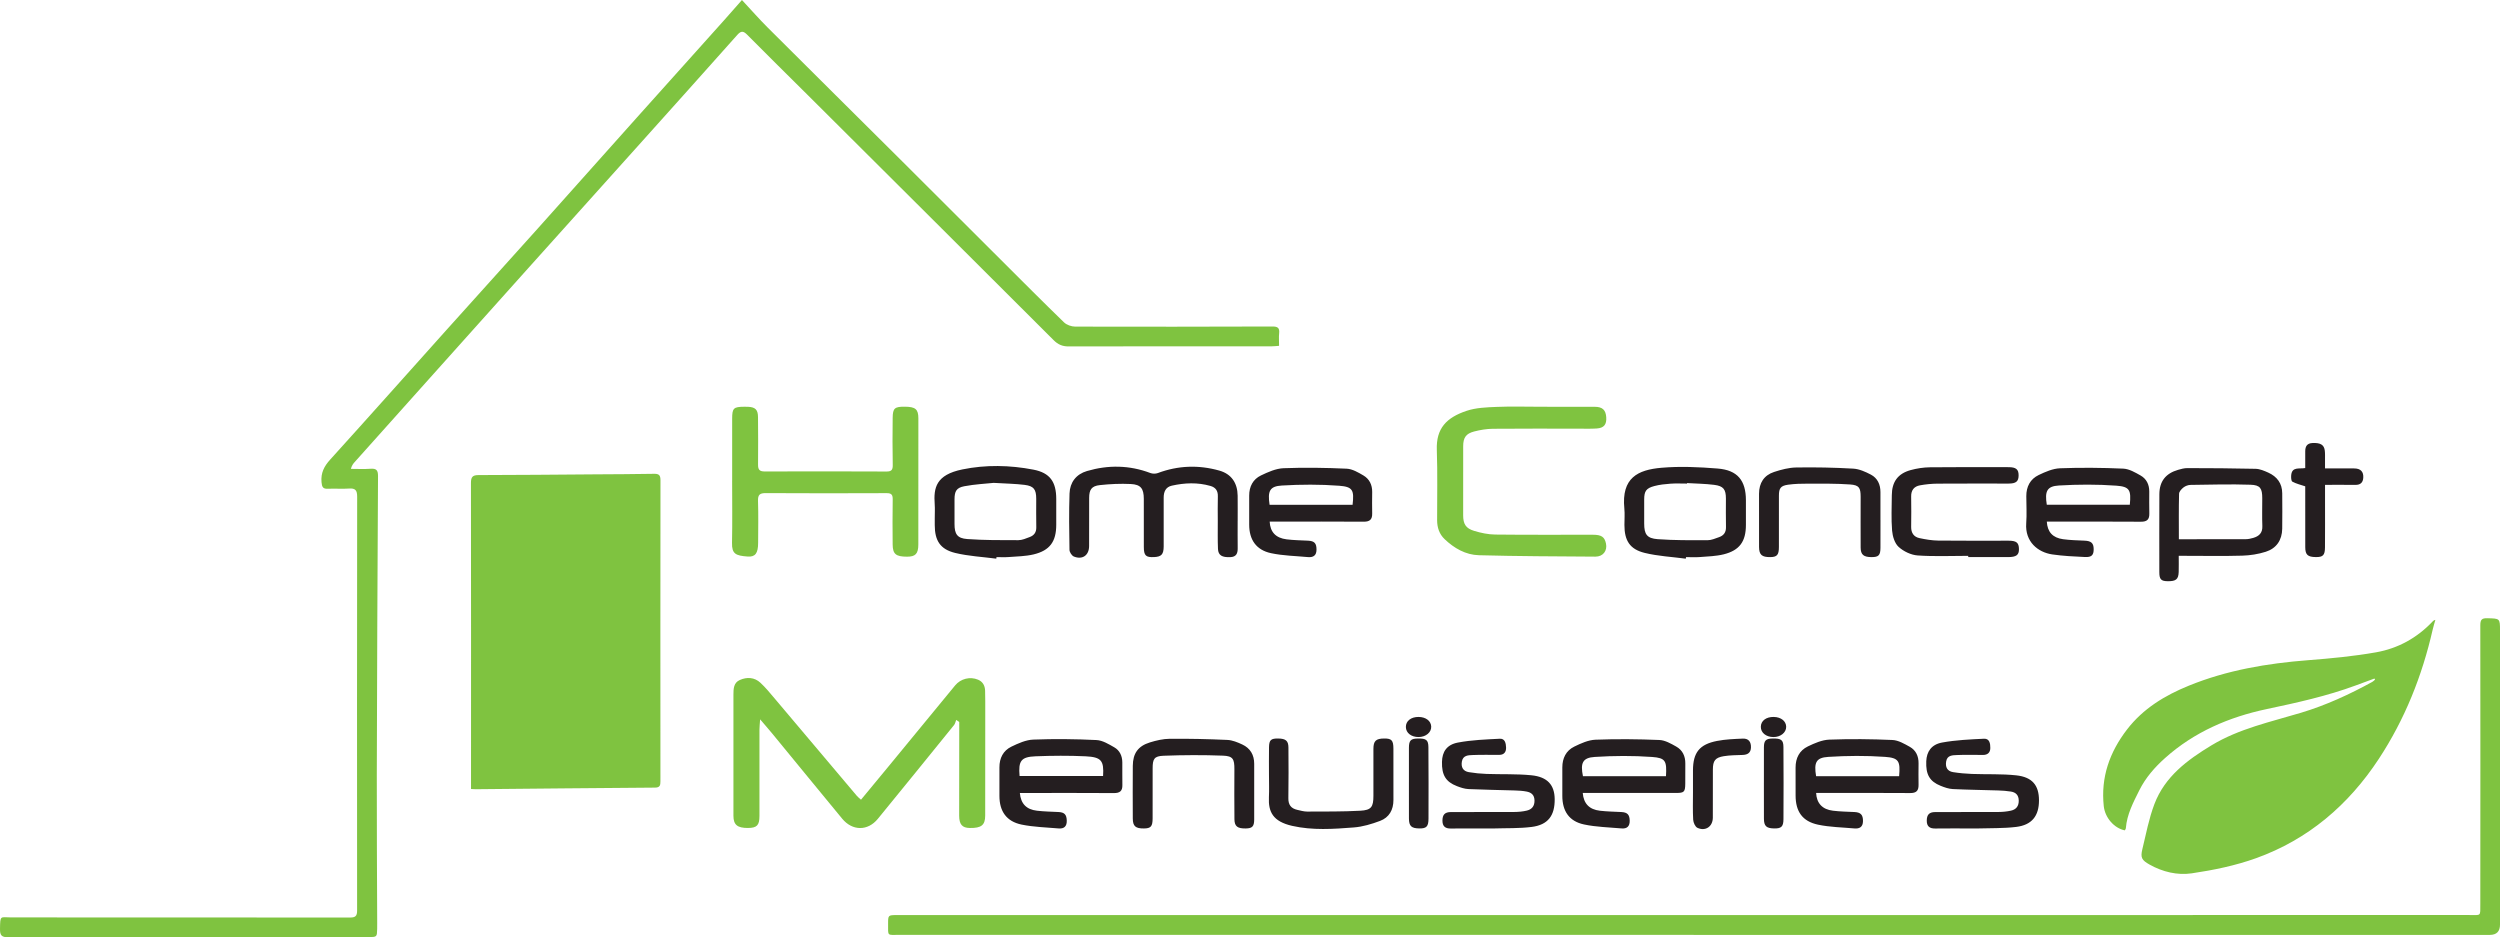
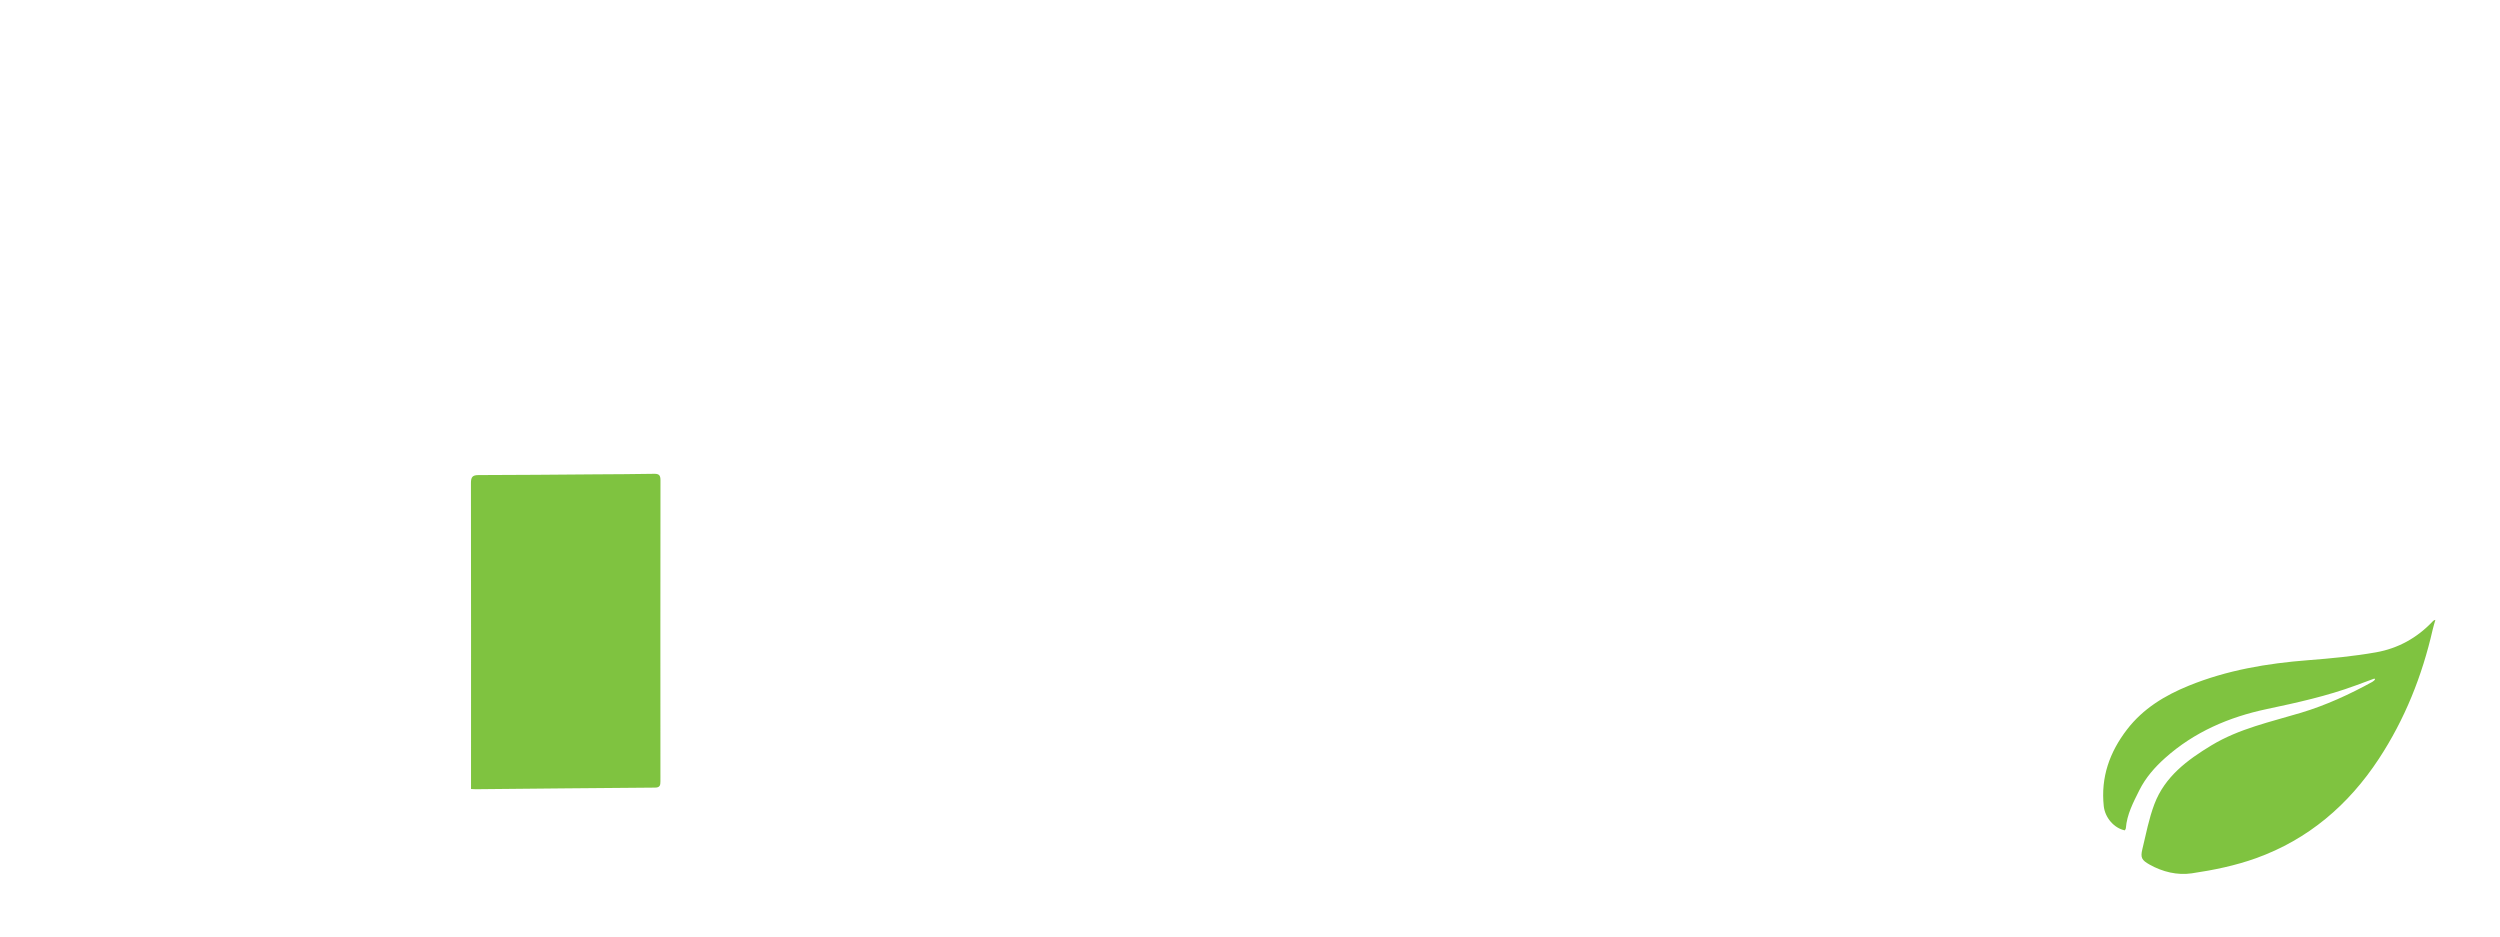
<svg xmlns="http://www.w3.org/2000/svg" id="Calque_2" viewBox="0 0 1972.1 739.36">
  <defs>
    <style>.cls-2{fill:#7fc340}</style>
  </defs>
  <g id="Calque_1-2">
    <path d="M371.56 622.39v-5.36c.01-78.65.07-157.31-.06-235.96 0-4.7 1.15-6.31 6.03-6.31 30.32-.03 60.64-.35 90.96-.57 15.83-.12 31.65-.12 47.47-.43 3.99-.08 5.06 1.21 5.05 5.13-.1 79.15-.09 158.31-.04 237.46 0 3.09-.36 4.92-4.25 4.95-47.14.34-94.29.82-141.43 1.27-.99 0-1.98-.09-3.74-.17zm1501.54-87.15-14.7 5.43c-22.85 8.45-46.51 13.64-70.31 18.68-29.66 6.27-57.17 18.04-80.13 38.56-8.19 7.32-15.4 15.5-20.43 25.59-4.77 9.58-9.73 18.95-10.58 29.86-.05.59-.55 1.15-.81 1.67-8.49-1.73-15.64-10.05-16.61-19.1-2.43-22.76 4.59-42.6 18.37-60.5 12.72-16.52 29.75-26.8 48.64-34.5 30.23-12.32 61.92-17.64 94.29-20.15 17.9-1.39 35.86-3.08 53.51-6.21 17.2-3.05 32.28-11.29 44.47-24.21.54-.57 1.08-1.14 2.31-1.37-.73 2.62-1.57 5.22-2.18 7.88-8.3 36.35-21.9 70.49-42.42 101.73-23.94 36.44-55.73 63.6-96.88 78.39-16.28 5.85-33.61 9.42-50.77 11.94-11.24 1.65-22.91-1.1-33.24-6.93-6.19-3.49-7.28-5.44-5.66-12.15 2.89-11.92 5.16-24.13 9.5-35.54 8.23-21.67 25.91-34.8 45.01-46.35 21.88-13.23 46.6-18.46 70.62-25.7 19.69-5.93 38.27-14.46 56.25-24.35.8-.44 1.45-1.17 2.17-1.76-.15-.3-.3-.59-.44-.89z" class="cls-2" />
-     <path d="M585.26 0c7.24 7.77 13.6 15.03 20.41 21.82C640.92 57 676.3 92.04 711.6 127.17c25.95 25.83 51.82 51.72 77.74 77.58 16.61 16.57 33.16 33.21 50 49.54 2.1 2.04 5.84 3.35 8.83 3.36 51.83.15 103.66.08 155.5-.09 4.07-.01 5.83.95 5.37 5.25-.33 3.12-.06 6.29-.06 9.99-2.05.14-3.81.38-5.57.38-53.5.02-107-.03-160.5.1-4.88.01-8.34-1.52-11.79-4.97-64.56-64.5-129.23-128.89-193.9-193.28-15.93-15.87-31.99-31.62-47.8-47.61-3.1-3.14-4.88-3.18-7.85.16-25.55 28.75-51.24 57.37-76.93 86-29.46 32.84-58.97 65.64-88.42 98.49-25.68 28.63-51.31 57.29-76.96 85.94-19.87 22.2-39.74 44.41-59.6 66.62-1.08 1.21-2.09 2.48-2.88 5.24 5.18 0 10.38.29 15.53-.09 4.56-.33 5.92 1.11 5.89 5.8-.44 78.49-.78 156.97-.96 235.46-.09 39 .2 78.01.31 117.01 0 1.5.02 3-.02 4.5-.14 6.6-.15 6.63-6.71 6.63-94.83.02-189.67 0-284.5.18-5.34.01-6.38-1.87-6.31-6.63.17-11.11.21-9.03 8.75-9.03 89.17-.04 178.33-.02 267.5.09 4.1 0 5.44-1.24 5.44-5.43-.09-108.85-.09-217.7.05-326.55 0-5.1-1.46-6.8-6.51-6.42-5.47.41-11-.12-16.49.17-4.08.22-4.79-1.49-5.12-5.23-.63-7.23 2.01-12.46 6.82-17.76 30.63-33.8 60.91-67.91 91.37-101.86 24.01-26.77 48.16-53.41 72.16-80.18 26.22-29.26 52.31-58.62 78.5-87.9 22.87-25.56 45.8-51.07 68.69-76.62 4.31-4.81 8.54-9.68 14.1-15.98zm750.75 737.48c-208.84 0-417.69 0-626.53-.02-9.89 0-8.89 1.31-8.91-8.67-.01-6.87.02-6.89 6.78-6.95 4.5-.04 9-.02 13.5-.02 409.02 0 818.04 0 1227.06-.01 9.37 0 8.66 1.26 8.66-8.46.04-73.35.11-146.7 0-220.04 0-4.4 1.08-5.75 5.53-5.63 10.02.27 10.01.04 10.01 10.07v231.54q0 8.19-8.06 8.2h-628.03z" class="cls-2" />
-     <path d="M679.18 630.86c7.45-9.01 14.55-17.55 21.6-26.13 17.56-21.34 35.09-42.7 52.66-64.04 4.39-5.33 11.74-7.17 18.07-4.53 3.82 1.6 5.47 4.79 5.58 8.72.16 5.5.12 11 .12 16.5 0 27.33 0 54.66-.05 82-.01 7.53-3.06 9.91-12.14 9.77-6.02-.09-8.39-2.81-8.39-9.78 0-22.66.04-45.33.06-67.99v-5.81c-.8-.56-1.6-1.12-2.39-1.68-.55 1.36-.81 2.96-1.69 4.05-20 24.71-40.02 49.4-60.14 74-7.96 9.73-20.05 9.66-28.15-.15-18.44-22.32-36.76-44.75-55.14-67.12-2.82-3.43-5.76-6.77-9.57-11.23-.23 3.57-.52 5.93-.52 8.28-.02 22.67.02 45.33 0 68 0 7.32-2.04 9.38-9.06 9.42-8.35.04-11.47-2.48-11.47-9.61-.03-31.83.02-63.66 0-95.5 0-4.66.13-9.44 4.99-11.6 5.67-2.52 11.59-2.22 16.32 2.18 4 3.72 7.5 8.01 11.04 12.19 21.71 25.67 43.37 51.38 65.06 77.07.73.86 1.66 1.56 3.21 2.98zm-101.62-251.6v-49c0-8.29 1.1-9.36 9.57-9.4 1 0 2 0 3 .04 5.7.27 7.77 2.32 7.81 8.04.08 12.5.21 25 .04 37.5-.05 4.02 1.1 5.5 5.33 5.48 31.99-.13 63.99-.1 95.98.04 4.02.02 5.03-1.38 4.94-5.29-.26-12.33-.2-24.66-.06-37 .09-7.74 1.57-8.92 9.78-8.84 8.15.08 10.49 2 10.49 9.16.04 33.17.04 66.33-.03 99.5-.02 7.4-2.28 9.67-8.95 9.65-8.72-.03-11.22-2.01-11.3-9.59-.13-11.83-.13-23.67.04-35.5.05-3.54-.78-5.04-4.68-5.03-31.82.13-63.65.16-95.48-.03-4.86-.03-6.25 1.44-6.09 6.26.36 10.99.12 22 .09 33-.02 8.12-2.2 11.22-8.21 10.78-9.43-.69-12.57-2.02-12.39-10.79.34-16.33.1-32.66.1-49zm637.5-58.39c14.33 0 28.66-.05 42.98.03 6.09.03 8.65 2.51 9.03 8.26.38 5.72-1.78 8.47-7.53 8.85-4.65.31-9.32.14-13.99.14-22.66 0-45.32-.12-67.97.09-4.92.05-9.95.9-14.73 2.14-6.49 1.68-8.61 4.89-8.63 11.6-.04 18.16-.06 36.33-.02 54.49.02 6.9 2.06 10.33 8.69 12.32 5.35 1.62 11.05 2.83 16.61 2.89 25.65.3 51.31.13 76.97.15 6.82 0 9.27 1.67 10.39 6.92 1.22 5.68-2.3 10.39-8.37 10.35-30.64-.21-61.29-.29-91.91-1.12-10.42-.28-19.45-5.48-27.02-12.69-4.19-3.99-5.89-9.16-5.9-14.89-.05-18.5.42-37.01-.24-55.48-.61-17.05 7.64-25.54 23.53-30.85 7.41-2.48 15.7-2.76 23.64-3.09 11.47-.49 22.99-.12 34.48-.12z" class="cls-2" />
-     <path fill="#241e20" d="M976.31 411.01c0 7.17-.06 14.33.03 21.5.05 4.05-1.13 6.78-5.78 6.99-6.51.29-9.55-1.41-9.77-6.46-.31-7.32-.14-14.66-.15-22-.01-6.5-.13-13 .05-19.5.12-4.31-1.67-6.99-5.74-8.18-10.18-2.95-20.43-2.52-30.61-.24-4.72 1.06-6.41 4.78-6.38 9.48.06 12.83.07 25.67 0 38.5-.04 6.2-1.79 8.05-7.41 8.34-6.66.35-8.23-1.12-8.25-7.94-.03-12.67.03-25.33-.02-38-.03-8.12-2.35-11.3-10.32-11.69-8.1-.4-16.31-.01-24.39.87-6.5.71-8.39 3.6-8.4 10.11-.03 12.67.03 25.33-.04 38-.04 7.24-5.23 10.98-11.99 8.24-1.66-.67-3.46-3.44-3.49-5.27-.26-14.83-.46-29.67.04-44.49.3-8.79 5.26-15.21 13.8-17.71 16.74-4.9 33.45-4.67 49.95 1.57 1.74.66 4.16.69 5.89.04 15.98-6 32.24-6.55 48.51-1.96 9.62 2.71 14.34 9.86 14.47 19.79.09 6.67.02 13.33.02 20zm742.36 27.46c0 4.51.1 8.62-.03 12.73-.18 5.81-2.17 7.39-8.78 7.28-5.13-.09-6.5-1.5-6.5-7.14-.03-20.47-.06-40.95.03-61.42.04-10.15 4.9-16.43 14.77-19.3 2.38-.69 4.88-1.37 7.33-1.36 17.94.04 35.88.11 53.81.55 3.36.08 6.82 1.57 9.97 2.99 6.93 3.13 11 8.46 11.04 16.34.05 9.32.14 18.65-.01 27.96-.15 8.95-4.55 15.47-12.98 18.15-5.92 1.89-12.32 2.89-18.55 3.07-14.63.43-29.29.14-43.93.14h-6.15zm.1-13.09c18.16 0 35.47.03 52.78-.05 1.97 0 3.98-.46 5.89-1.01 4.6-1.33 7.4-3.94 7.19-9.3-.28-7.32-.06-14.66-.07-21.99-.01-7.72-1.5-10.39-9.22-10.66-15.77-.54-31.57-.09-47.35.14-1.88.03-4.06.83-5.54 1.98-1.57 1.23-3.47 3.28-3.51 5.02-.31 11.78-.16 23.57-.16 35.86zM804.5 625.51c.74 8.5 5.16 13.06 13.55 14.02 5.61.64 11.28.75 16.92 1.02 4.73.23 6.43 2.03 6.54 6.84.1 4.51-2.16 6.49-6.47 6.11-9.73-.87-19.62-1.07-29.14-3.03-11.97-2.47-17.5-10.52-17.51-22.63 0-7.49.03-14.98 0-22.48-.03-7.31 2.95-13.23 9.43-16.37 5.44-2.63 11.47-5.35 17.33-5.57 16.58-.64 33.22-.45 49.8.36 4.79.23 9.68 3.24 14.07 5.75 4.26 2.43 6.26 6.78 6.31 11.79.06 5.99-.07 11.99.05 17.98.1 4.72-2.03 6.34-6.71 6.31-22.64-.17-45.28-.07-67.92-.07h-6.26zm-.21-13.35h65.86c.76-12.15-1.33-14.97-13.86-15.56-13.1-.62-26.26-.52-39.37 0-11.48.45-13.7 3.59-12.63 15.57zm197.28-200.69c.41 8.25 4.81 12.92 13.34 13.98 5.6.69 11.28.78 16.92 1.05 5.05.25 6.72 2.06 6.68 7.16-.04 4.65-2.66 6.17-6.8 5.79-9.73-.91-19.63-1.06-29.13-3.1-11.65-2.5-17.15-10.63-17.17-22.41-.02-7.66.02-15.32 0-22.98-.02-7.14 2.99-12.9 9.29-15.92 5.6-2.68 11.78-5.46 17.8-5.7 16.58-.65 33.22-.37 49.81.38 4.5.21 9.13 2.94 13.22 5.35 4.7 2.77 6.98 7.4 6.9 13.04-.08 5.66-.11 11.32 0 16.98.1 4.64-1.86 6.47-6.62 6.44-22.31-.16-44.62-.07-66.92-.07h-7.31zm65.4-13.25c1.3-11.5.24-14.23-10.56-15.05-15.02-1.13-30.22-1.07-45.27-.17-9.6.57-11.27 4.39-9.64 15.22h65.48zm547.64 13.26c.45 8.14 4.65 12.77 12.83 13.87 5.59.75 11.27.9 16.91 1.14 5.25.22 7.19 1.9 7.22 6.68.03 4.7-1.6 6.48-6.86 6.23-8.62-.42-17.28-.8-25.8-2.05-11.35-1.67-21.58-10.01-20.55-24.47.51-7.12.11-14.31.07-21.48-.04-7.52 3.11-13.5 9.78-16.69 5.3-2.54 11.18-5.11 16.89-5.32 16.58-.62 33.23-.46 49.81.28 4.66.21 9.43 3.01 13.69 5.43 4.59 2.61 6.83 7.12 6.82 12.56-.02 5.83-.08 11.66.05 17.48.1 4.64-1.85 6.45-6.61 6.41-22.81-.17-45.62-.08-68.43-.08h-5.82zm-.03-13.34h65.5c1.1-11.49 0-14.25-10.66-15.03-15.03-1.09-30.23-1.03-45.27-.13-9.49.56-11.25 4.54-9.57 15.16zm-181.95 227.38c.42 8.18 4.94 12.99 13.28 14 5.6.68 11.28.78 16.93 1.04 4.95.23 6.8 2.18 6.76 7.14-.04 4.63-2.68 6.17-6.82 5.8-9.57-.87-19.31-.98-28.65-2.97-12.38-2.64-17.68-10.44-17.69-23.01 0-7.33.01-14.65-.02-21.98-.04-7.49 3.03-13.53 9.7-16.74 5.3-2.55 11.18-5.14 16.9-5.35 16.58-.63 33.23-.46 49.81.28 4.66.21 9.42 3 13.69 5.39 4.81 2.7 6.98 7.37 6.91 13.01-.07 5.66-.1 11.32 0 16.98.08 4.56-1.69 6.52-6.54 6.48-22.81-.18-45.62-.08-68.43-.07h-5.84zm65.48-13.22c1-11.79-.13-14.49-11.18-15.26-14.87-1.04-29.91-.93-44.79.02-9.61.61-11.31 4.49-9.53 15.24h65.51zm-249.58 13.21c.69 8.4 5.18 13.05 13.52 14.02 5.61.65 11.28.75 16.93 1.03 4.75.24 6.5 2.05 6.6 6.8.09 4.47-2.15 6.53-6.48 6.13-9.9-.9-19.97-1.07-29.62-3.14-11.72-2.52-17.04-10.55-17.06-22.5v-22.48c0-7.27 2.93-13.24 9.4-16.41 5.28-2.59 11.15-5.24 16.86-5.46 16.75-.65 33.56-.46 50.31.23 4.5.18 9.13 2.86 13.26 5.18 4.98 2.79 7.27 7.56 7.19 13.39-.07 5.33.03 10.66-.04 15.99-.08 6.42-.9 7.22-7.19 7.22h-73.68zm65.66-13.19c.68-11.98-.21-14.43-10.95-15.2-15.03-1.08-30.24-.98-45.29-.02-9.55.61-11.38 4.84-9.25 15.22h65.49zM785.93 440.7c-10.82-1.42-21.86-1.95-32.41-4.51-11.89-2.89-16.13-9.79-16.15-21.94v-5.5c0-3.67.22-7.35-.04-10.99-.94-13.02.96-23.15 21.78-27.45 18.42-3.81 37.5-3.42 56.07.16 13.19 2.54 18 9.73 18.03 23.04.02 6.83 0 13.66 0 20.49-.01 13.19-5.03 20.26-17.88 23.34-6.39 1.53-13.15 1.57-19.76 2.09-3.15.25-6.33.04-9.49.04-.05.41-.11.82-.16 1.23zm-2.08-59.79c-6.09.65-14.73 1.06-23.15 2.65-6.27 1.19-7.71 3.97-7.74 10.31-.03 6.49-.01 12.97 0 19.46 0 7.9 2.09 11.32 10.04 11.89 13.39.96 26.86.9 40.29.89 3.03 0 6.13-1.39 9.07-2.5 3.39-1.29 5.2-3.74 5.11-7.67-.17-7.48-.04-14.97-.05-22.45-.01-7.4-1.88-10.09-9.15-11-7.22-.91-14.56-.99-24.41-1.58zm545.98 59.8c-10.82-1.44-21.86-1.97-32.4-4.55-11.83-2.89-16.01-9.8-16.02-22.04 0-4.33.36-8.7-.06-12.99-2.39-24.26 10.66-30.51 29.25-32.13 14.67-1.28 29.64-.58 44.37.6 15.71 1.26 22.26 9.45 22.28 25.03v19.5c-.01 12.96-4.97 20.01-17.51 23.14-6.05 1.51-12.48 1.65-18.75 2.15-3.64.29-7.33.05-10.99.05-.06.41-.11.83-.17 1.24zm.98-59.64c0 .13-.02.27-.02.4-4.32 0-8.66-.24-12.96.07-4.28.3-8.62.76-12.75 1.85-6.54 1.72-8.06 4.05-8.08 10.61-.02 6.32 0 12.64 0 18.96 0 8.44 2.09 11.73 10.67 12.36 13.06.95 26.2.86 39.31.83 3.04 0 6.13-1.38 9.09-2.42 3.64-1.28 5.55-3.79 5.45-7.93-.18-7.48-.04-14.97-.05-22.45-.01-7.31-1.9-9.95-9.28-10.88-7.06-.9-14.22-.96-21.34-1.4zm-158.44 272.46c-9.33 0-18.67-.09-27.99.04-4.42.06-6.53-1.88-6.52-6.22.01-4.7 1.89-6.74 6.64-6.76 16.66-.06 33.33.03 49.99-.07 3.3-.02 6.68-.32 9.89-1.08 3.92-.94 6.15-3.45 6.1-7.92-.05-4.41-2.5-6.4-6.24-7.11-3.08-.59-6.26-.77-9.41-.87-12.14-.39-24.29-.53-36.42-1.09-3.08-.14-6.21-1.19-9.13-2.32-8.83-3.4-12.04-8.8-11.79-19.17.18-7.87 3.7-13.51 12.52-15.19 10.85-2.07 22.06-2.45 33.15-3.03 4.08-.21 4.78 3.7 4.89 6.9.12 3.39-1.48 5.81-5.31 5.83-7 .04-14.01-.17-20.99.13-3.51.15-7.67.17-8.55 5.05-.8 4.47.88 7.69 5.5 8.46 4.58.76 9.24 1.23 13.88 1.39 11.8.42 23.69-.1 35.41 1.06 12.75 1.26 18.29 7.69 18.41 18.79.14 13.05-5.26 20.31-18.11 21.96-9.86 1.26-19.92.88-29.9 1.21-2 .06-4 0-6 .01zm382.63-.01c-9.5 0-19-.1-28.49.04-4.37.06-6.61-1.77-6.6-6.13 0-4.72 1.92-6.82 6.58-6.84 16.66-.06 33.33.03 49.99-.07 3.3-.02 6.68-.34 9.89-1.06 3.99-.9 6.16-3.51 6.1-7.92-.06-4.3-2.3-6.51-6.2-7.13-3.27-.52-6.6-.76-9.91-.87-11.97-.39-23.96-.51-35.92-1.1-3.23-.16-6.52-1.32-9.57-2.55-8.72-3.49-11.8-8.95-11.36-19.41.31-7.52 4.03-13.2 12.49-14.74 10.88-1.98 22.07-2.48 33.15-3 4.33-.2 4.93 3.94 4.89 7.36-.04 3.56-2.12 5.44-5.77 5.43-6.83-.01-13.68-.24-20.49.08-3.45.17-7.7.03-8.55 4.97-.77 4.43.75 7.76 5.44 8.51 4.91.78 9.9 1.24 14.87 1.42 11.64.43 23.36-.13 34.9 1.1 12.74 1.36 17.97 7.89 18 19.66.03 12.32-5.55 19.53-18.02 21.04-10.03 1.21-20.26.88-30.4 1.21-1.66.05-3.33 0-5 0zm-2.39-215.05c-13.31 0-26.66.62-39.9-.31-5.22-.37-11.11-3.2-15.01-6.76-3.11-2.82-4.77-8.36-5.14-12.85-.76-9.27-.3-18.64-.22-27.97.08-10.48 4.76-16.99 14.88-19.76 4.92-1.35 10.15-2.14 15.25-2.2 20.66-.24 41.32-.12 61.98-.1 5.88 0 7.93 1.74 7.91 6.47-.02 4.79-2.03 6.47-7.93 6.47-18.66.02-37.32-.08-55.98.06-4.63.03-9.32.5-13.87 1.32-4.64.84-7.09 3.82-6.98 8.85.16 7.99.09 16 0 23.99-.05 4.65 2.06 7.85 6.51 8.8 4.85 1.03 9.83 1.89 14.76 1.95 18.49.22 36.99.08 55.48.09 6.3 0 8.19 1.53 8.28 6.58.09 4.7-2.09 6.35-8.52 6.36-10.5.02-20.99 0-31.49 0v-1zM989.36 624.5c0 7.33.03 14.66 0 21.98-.03 5.44-1.5 6.96-6.62 7.04-6.53.1-8.9-1.61-8.97-7.26-.15-13.16-.09-26.31-.03-39.47.04-7.99-1.12-10.4-8.96-10.7-15.61-.6-31.28-.52-46.9.07-7.43.28-8.62 2.53-8.63 9.92-.01 13.16.02 26.32-.02 39.47-.02 6.36-1.39 7.92-6.81 7.97-6.65.07-8.8-1.75-8.83-7.91-.07-13.82-.08-27.65.01-41.47.07-9.82 4.11-15.61 13.56-18.52 5.04-1.55 10.4-2.8 15.62-2.84 15.13-.12 30.27.21 45.39.9 4 .18 8.1 1.88 11.81 3.61 6.27 2.93 9.39 8.19 9.38 15.21-.02 7.33 0 14.66 0 21.98h.02zm494.04-214.33c0 7.33.05 14.67-.02 22-.05 5.87-1.46 7.29-6.91 7.3-6.36.01-8.69-1.87-8.72-7.56-.08-13.33 0-26.67 0-40 0-7.09-1.19-9.25-8.34-9.75-10.94-.78-21.96-.62-32.95-.64-5.31-.01-10.67.1-15.92.83-5.91.82-7.26 2.8-7.26 8.65-.01 13.5.02 27-.01 40.5-.01 6.27-1.49 7.92-6.86 7.97-6.56.06-8.77-1.82-8.8-7.99-.08-14-.06-28-.02-42 .02-8.42 3.88-14.57 11.88-17.18 5.63-1.84 11.63-3.44 17.49-3.53 14.97-.25 29.97.05 44.91.91 4.76.27 9.66 2.46 13.98 4.74 5.2 2.75 7.53 7.78 7.52 13.76-.01 7.33 0 14.67 0 22h.03zm-482.38 201.25c0-7.33-.1-14.66.03-21.98.1-5.74 1.53-6.96 7.31-6.87 5.86.08 7.98 1.83 8.01 7.06.07 13.32.19 26.65-.06 39.96-.1 5.28 2.13 8.16 7.03 9.26 2.59.58 5.22 1.37 7.83 1.36 13.96-.05 27.95.08 41.89-.67 8.72-.47 10.35-3.02 10.35-11.8 0-12.32-.03-24.65 0-36.97.01-6.3 1.97-8.16 8.49-8.21 5.85-.04 7.26 1.43 7.28 8.01.05 13.49 0 26.98.02 40.47.02 7.8-3.36 13.83-10.57 16.53-6.6 2.47-13.63 4.61-20.6 5.15-16.23 1.27-32.64 2.41-48.72-1.24-15.34-3.49-18.87-11.19-18.33-22.58.28-5.82.05-11.65.05-17.48zm817.44-242.21V356c0-3.88 1.43-6.34 5.76-6.53 6.21-.27 9.12 1.35 9.68 6.02.28 2.3.14 4.65.17 6.98.02 2.15 0 4.29 0 7.03 7.89 0 15.5-.05 23.1.02 5 .04 7.43 2.61 7.07 7.46-.28 3.79-2.36 5.57-6.25 5.52-7.78-.1-15.57-.03-23.91-.03v13.37c0 11.99.06 23.99-.04 35.98-.05 6.18-1.6 7.68-7.17 7.63-6.42-.06-8.37-1.78-8.39-7.78-.05-16.14-.02-32.29-.02-48.03-3.65-1.24-7.13-2.03-10.14-3.68-.98-.54-1.09-3.39-.93-5.11.66-6.88 6.32-4.8 11.07-5.63zm-482.97 255.93c0-5.83-.02-11.66 0-17.5.05-13.95 5.1-20.47 19-23.16 6.65-1.29 13.53-1.54 20.33-1.83 4.43-.19 6.56 2.46 6.41 7-.14 4.2-2.62 5.73-6.52 5.88-4.98.19-10.01.18-14.91.98-6.83 1.12-8.6 3.65-8.61 10.52-.01 12.66.03 25.33-.04 37.99-.04 6.97-5.77 10.97-12.15 8-1.78-.83-3.22-4.14-3.35-6.4-.42-7.14-.16-14.32-.16-21.49zm-224.07-7.89c0-9.14-.04-18.29 0-27.43.03-5.73 1.45-7.14 6.97-7.24 6.64-.12 8.36 1.1 8.4 6.87.13 18.79.15 37.57.07 56.36-.03 6.23-1.65 7.75-7.13 7.7-6.32-.06-8.26-1.8-8.3-7.82-.07-9.48-.02-18.95-.02-28.43zm280.02.14c0-9.31-.05-18.63.01-27.94.04-5.34 1.54-6.76 6.84-6.87 6.7-.14 8.53 1.08 8.56 6.72.13 18.96.14 37.92.02 56.88-.04 6.02-1.75 7.45-7.47 7.33-6-.13-7.9-1.87-7.94-7.67-.08-9.48-.02-18.96-.03-28.44zm-272.32-35.98c-5.86.05-10.06-3.24-10.11-7.92-.05-4.75 4.01-7.96 10.02-7.93 5.71.03 9.79 3.13 9.97 7.58.19 4.55-4.2 8.22-9.88 8.27zm279.82.02c-5.84-.05-9.99-3.45-9.92-8.14.07-4.72 4.2-7.84 10.22-7.73 5.71.11 9.73 3.31 9.77 7.78.04 4.54-4.43 8.14-10.06 8.09z" />
  </g>
</svg>